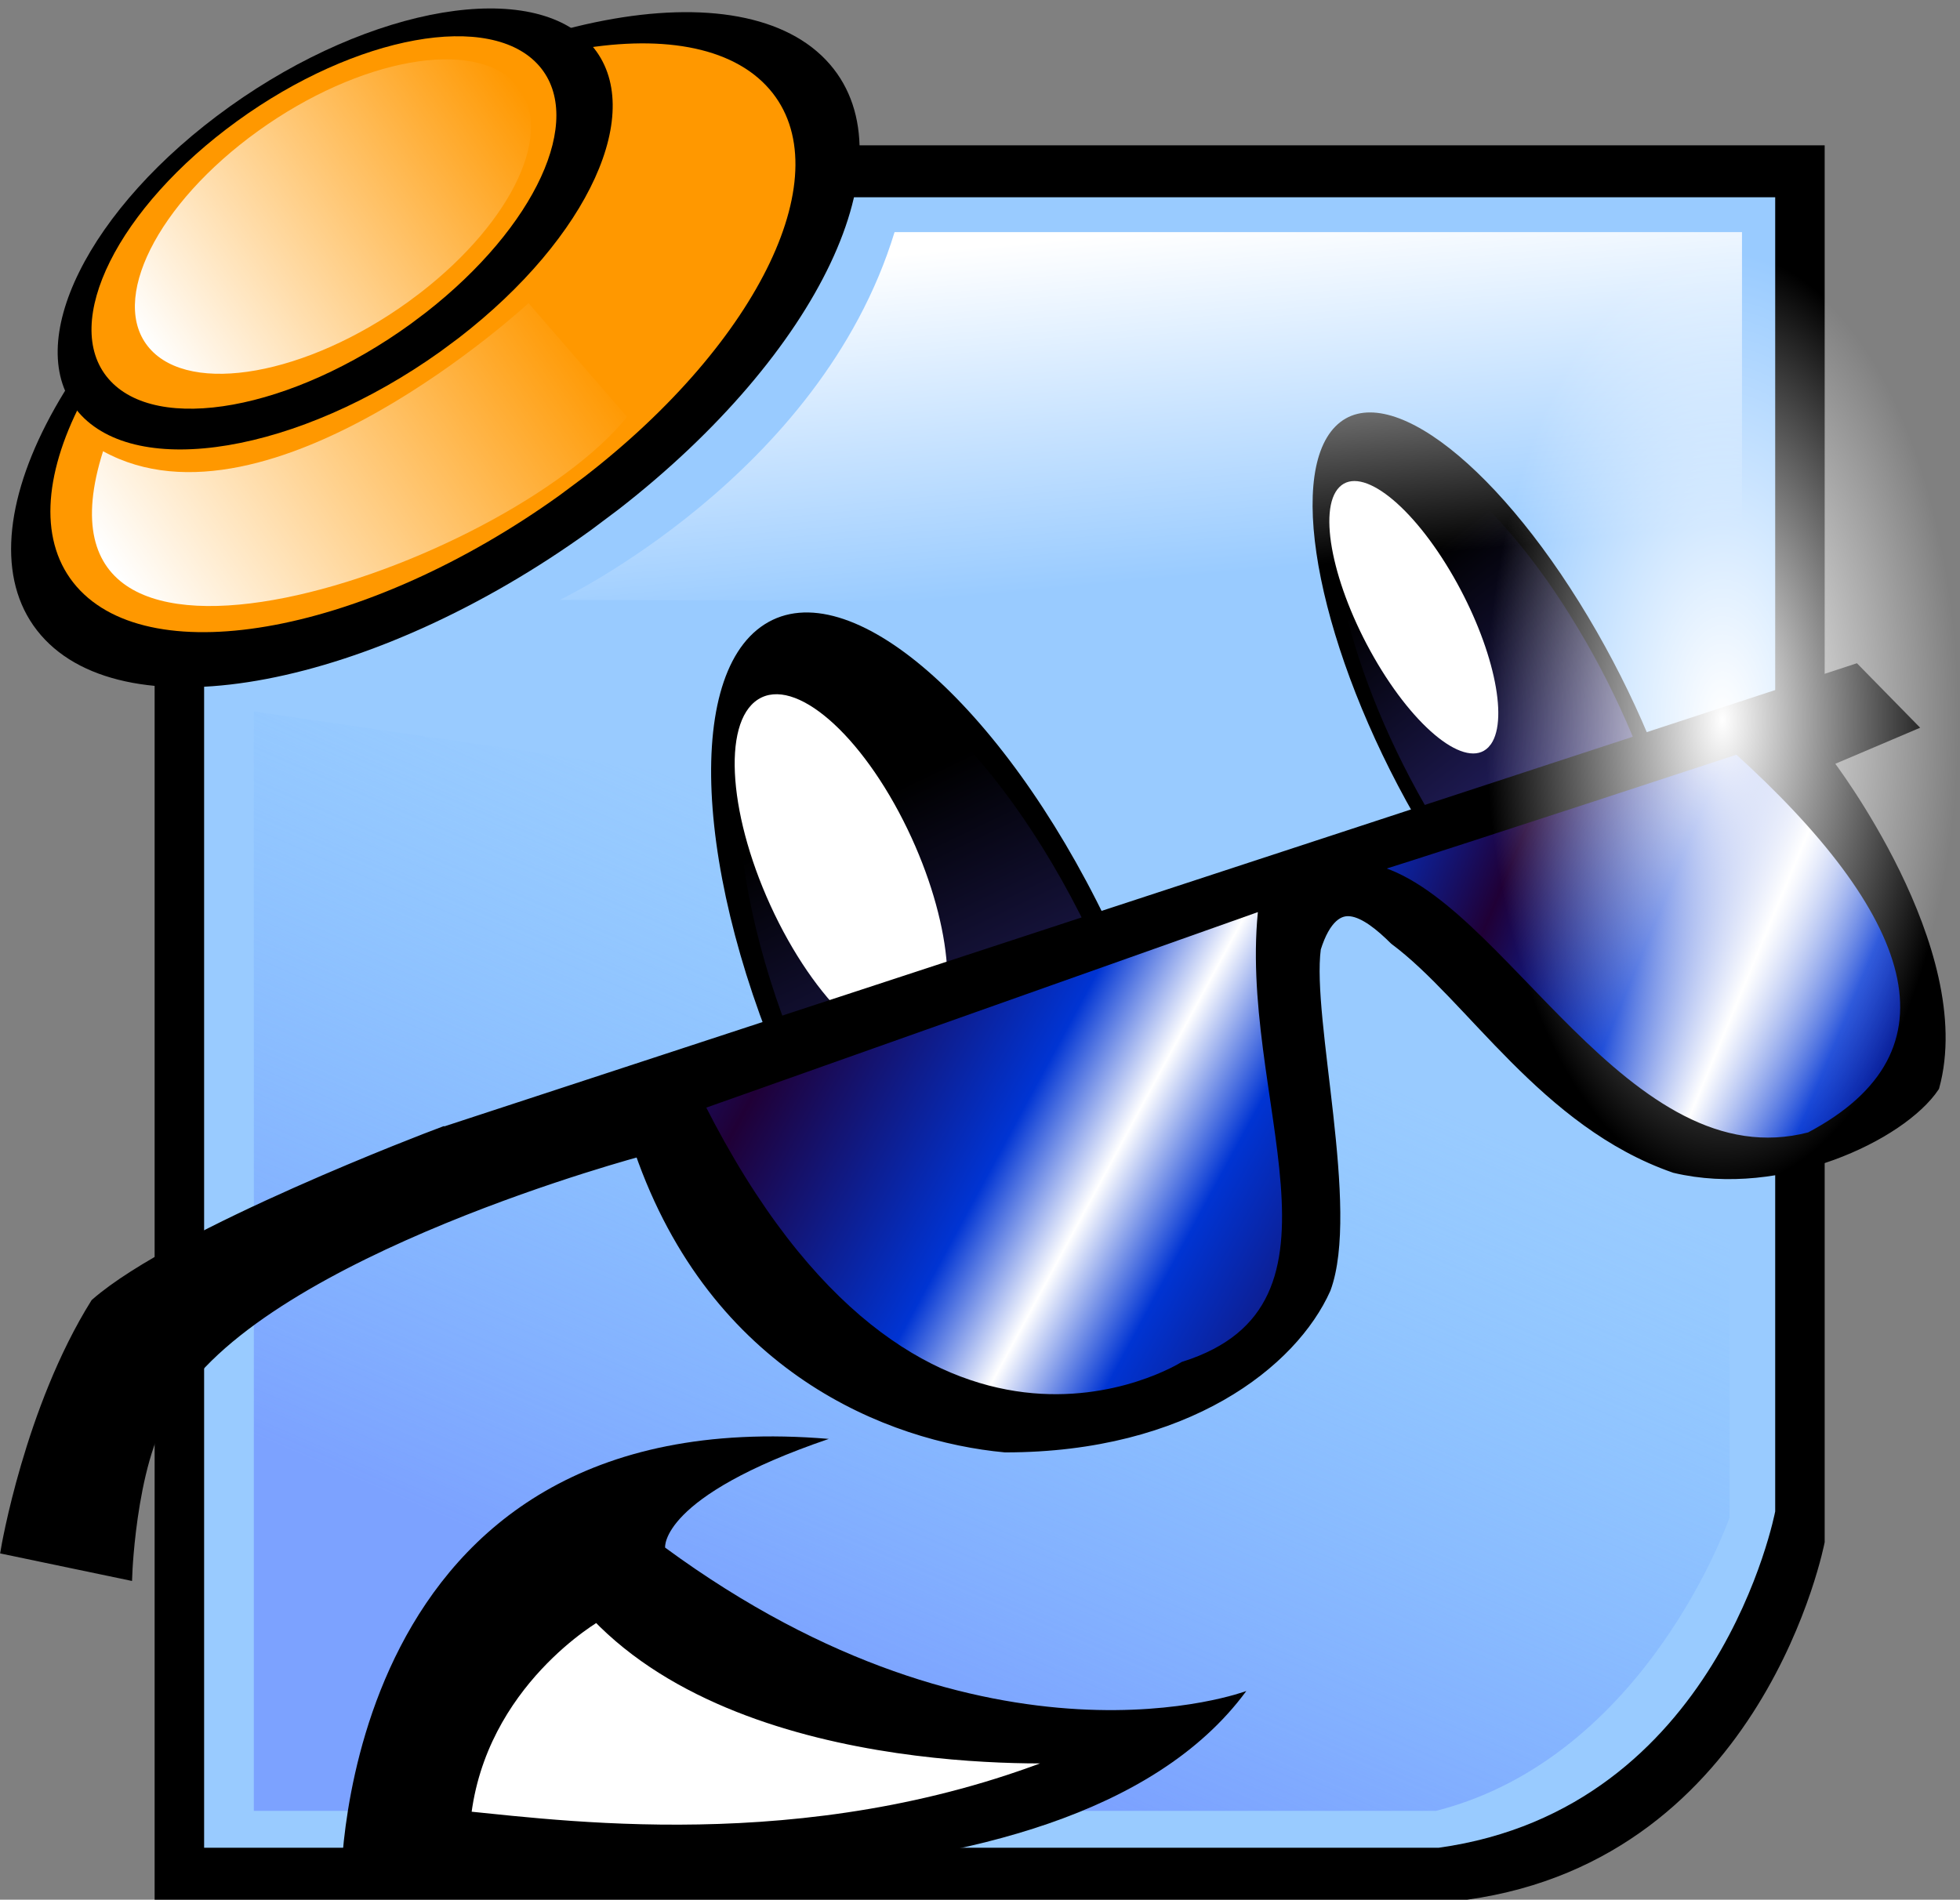
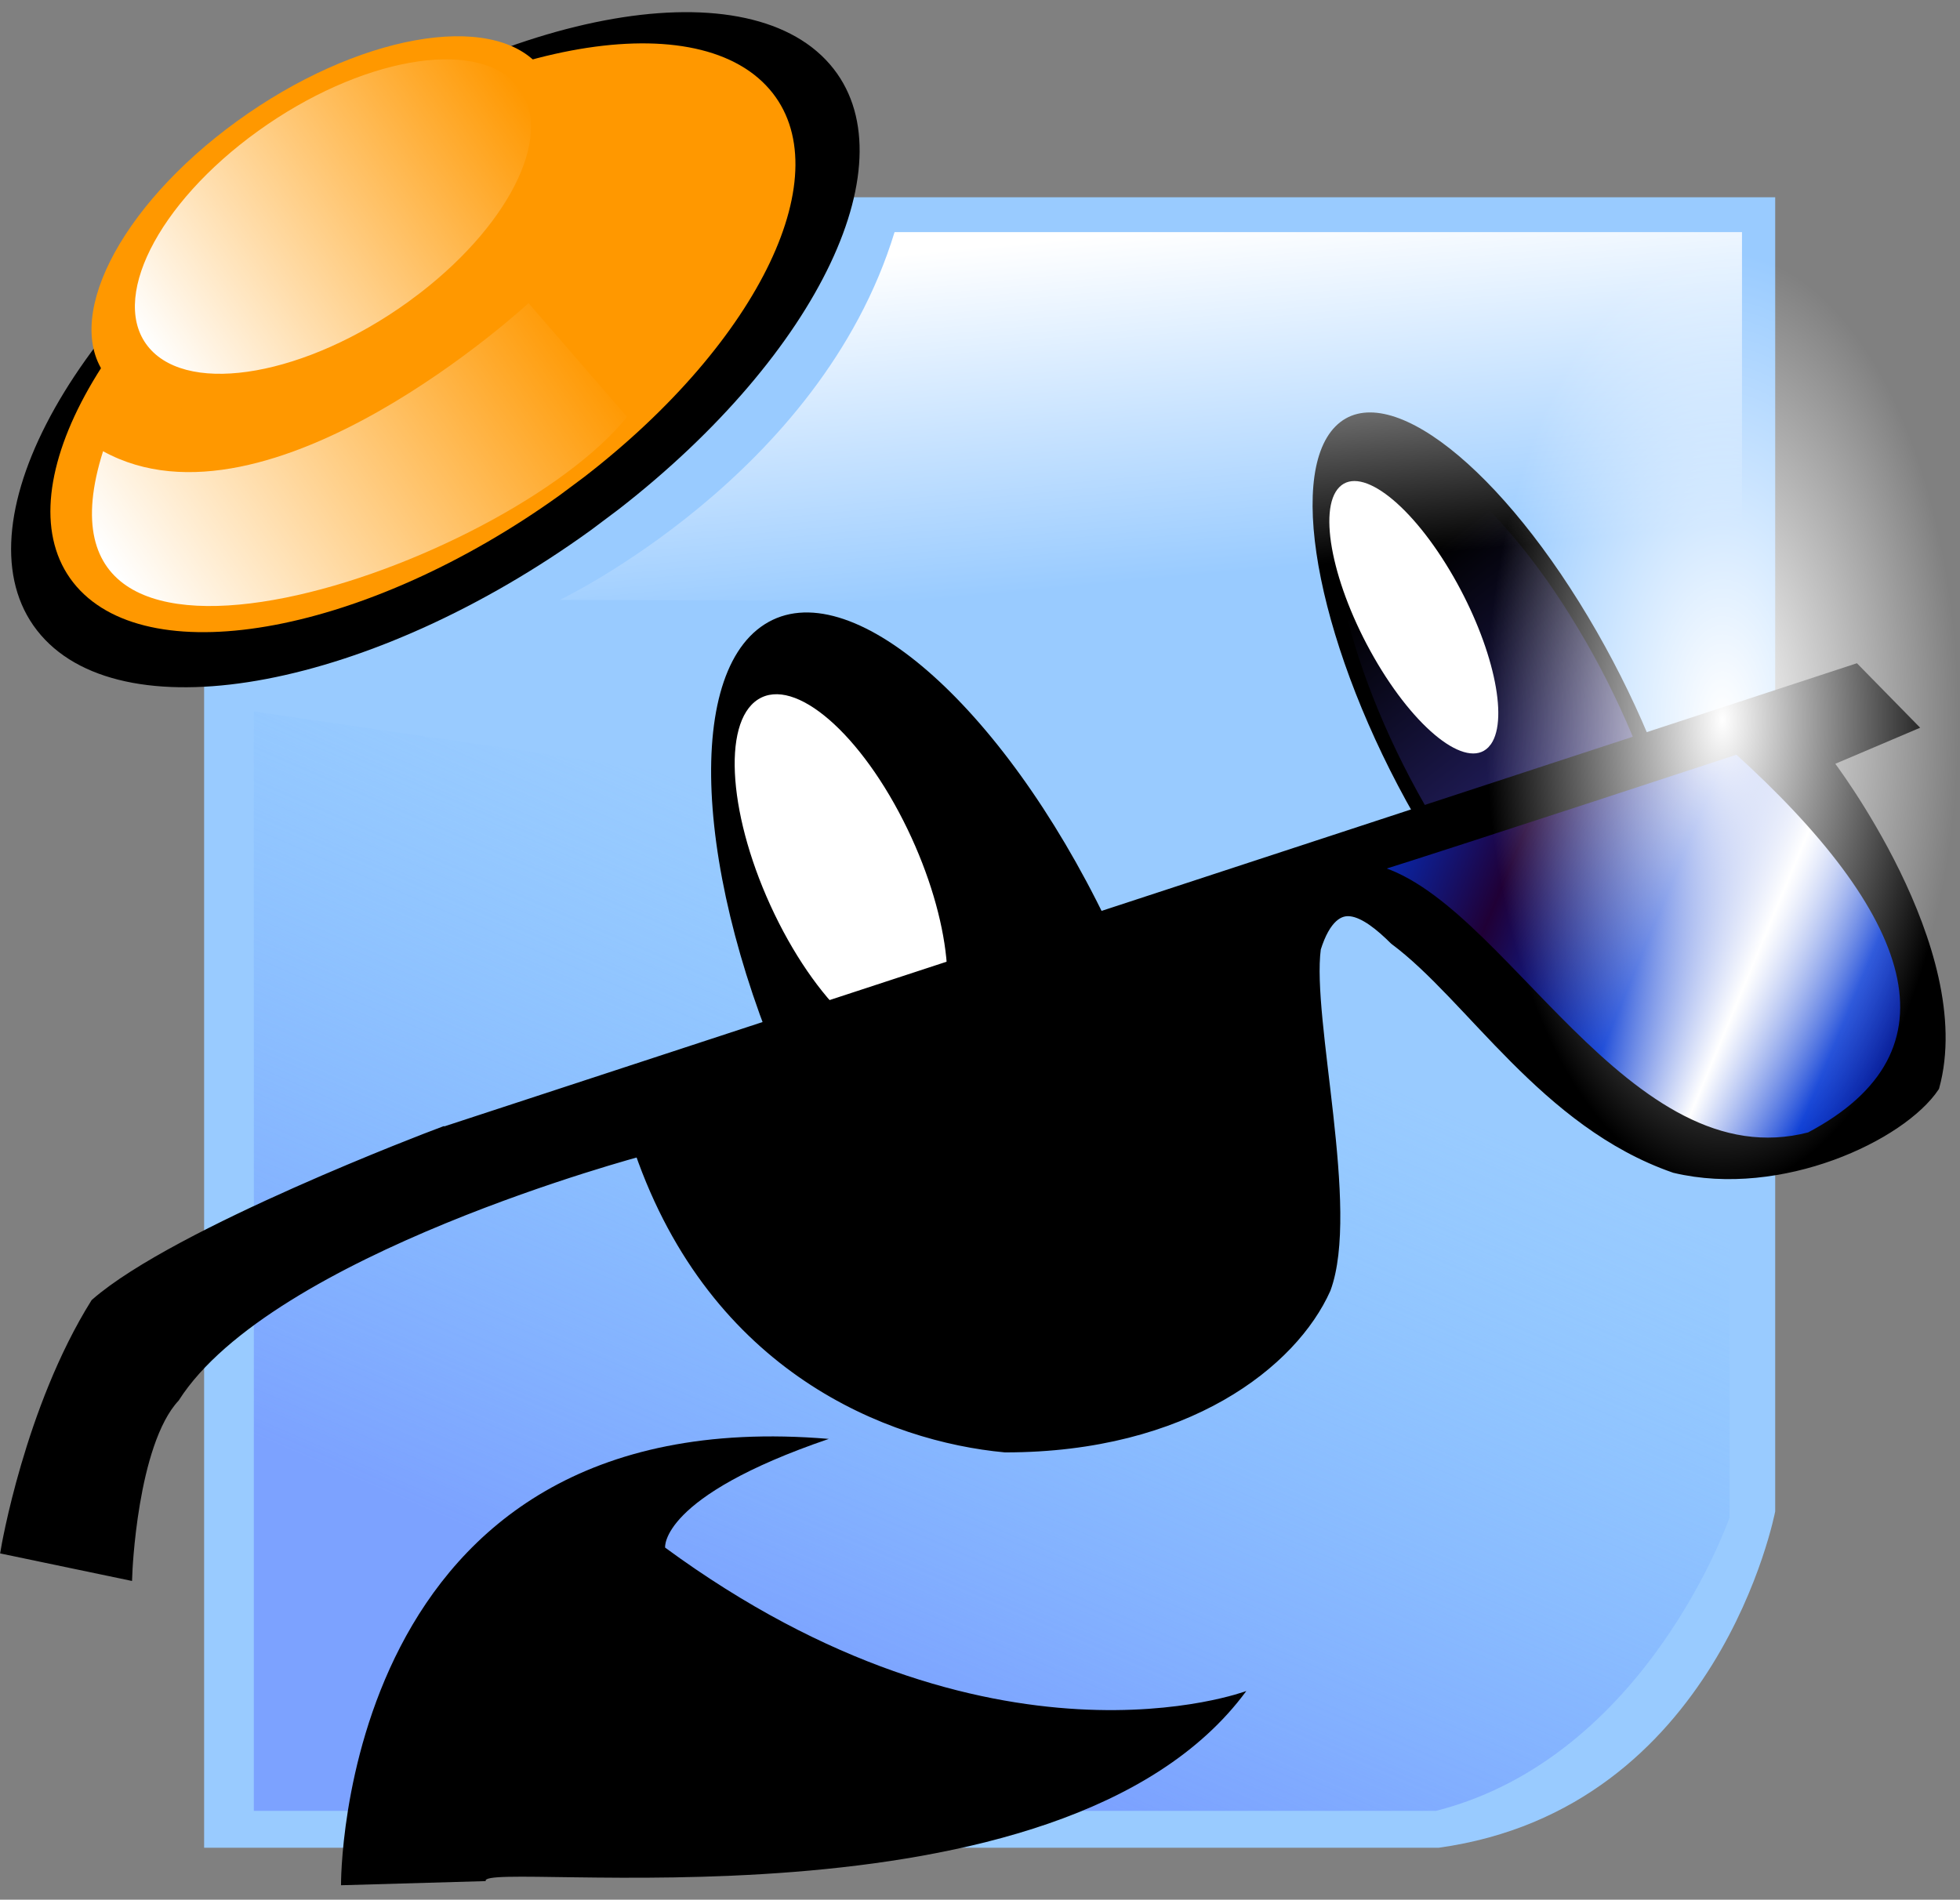
<svg xmlns="http://www.w3.org/2000/svg" xmlns:ns1="http://www.inkscape.org/namespaces/inkscape" xmlns:ns2="http://sodipodi.sourceforge.net/DTD/sodipodi-0.dtd" xmlns:xlink="http://www.w3.org/1999/xlink" width="133.06" height="128.995" id="svg4464" version="1.1" ns1:version="0.48.4 r9939" ns2:docname="Smiley08.svg">
  <rect width="100%" height="100%" fill="#808080" stroke="none" />
  <defs id="defs4466">
    <linearGradient id="linearGradient3860">
      <stop style="stop-color:#7ca2ff;stop-opacity:1;" offset="0" id="stop3862" />
      <stop style="stop-color:#7cbdff;stop-opacity:0;" offset="1" id="stop3864" />
    </linearGradient>
    <linearGradient id="linearGradient3860-2">
      <stop style="stop-color:#7ca2ff;stop-opacity:1;" offset="0" id="stop3862-0" />
      <stop style="stop-color:#7cbdff;stop-opacity:0;" offset="1" id="stop3864-7" />
    </linearGradient>
    <radialGradient ns1:collect="always" xlink:href="#linearGradient4375" id="radialGradient4381" cx="468.842" cy="375.447" fx="468.842" fy="375.447" r="50.093" gradientTransform="matrix(2.225,0.003,-0.002,1.184,-574.058,-80.03)" gradientUnits="userSpaceOnUse" />
    <linearGradient id="linearGradient4375">
      <stop id="stop4377" offset="0" style="stop-color:#ff0000;stop-opacity:1;" />
      <stop id="stop4379" offset="1" style="stop-color:#7cbdff;stop-opacity:0;" />
    </linearGradient>
    <linearGradient ns1:collect="always" xlink:href="#linearGradient3804" id="linearGradient4139" gradientUnits="userSpaceOnUse" gradientTransform="matrix(0.278,0,0,0.278,399.756,199.706)" x1="398" y1="291.717" x2="406.081" y2="376.57" />
    <linearGradient ns1:collect="always" id="linearGradient3804">
      <stop style="stop-color:#ffffff;stop-opacity:1;" offset="0" id="stop3806" />
      <stop style="stop-color:#ffffff;stop-opacity:0;" offset="1" id="stop3808" />
    </linearGradient>
    <linearGradient ns1:collect="always" xlink:href="#linearGradient3804" id="linearGradient4141" gradientUnits="userSpaceOnUse" gradientTransform="matrix(0.168,-0.114,0.114,0.168,302.044,176.916)" x1="220.572" y1="917.04" x2="393.988" y2="917.04" />
    <linearGradient ns1:collect="always" xlink:href="#linearGradient3804" id="linearGradient4143" gradientUnits="userSpaceOnUse" x1="187.383" y1="892.253" x2="506.591" y2="892.253" />
    <linearGradient ns1:collect="always" xlink:href="#linearGradient3860-27" id="linearGradient4331" gradientUnits="userSpaceOnUse" gradientTransform="matrix(0.278,0,0,0.278,5.827,353.992)" x1="341.432" y1="652.342" x2="416.183" y2="479.606" />
    <linearGradient id="linearGradient3860-27">
      <stop style="stop-color:#7ca2ff;stop-opacity:1;" offset="0" id="stop3862-5" />
      <stop style="stop-color:#7cbdff;stop-opacity:0;" offset="1" id="stop3864-1" />
    </linearGradient>
    <linearGradient ns1:collect="always" xlink:href="#linearGradient3765" id="linearGradient4333" gradientUnits="userSpaceOnUse" x1="451.996" y1="562.287" x2="448.575" y2="415.055" />
    <linearGradient ns1:collect="always" id="linearGradient3765">
      <stop style="stop-color:#373098;stop-opacity:1;" offset="0" id="stop3767" />
      <stop style="stop-color:#373098;stop-opacity:0;" offset="1" id="stop3769" />
    </linearGradient>
    <linearGradient ns1:collect="always" xlink:href="#linearGradient3765" id="linearGradient4335" gradientUnits="userSpaceOnUse" x1="451.996" y1="562.287" x2="448.575" y2="415.055" />
    <linearGradient ns1:collect="always" xlink:href="#linearGradient3804-0" id="linearGradient4337" gradientUnits="userSpaceOnUse" gradientTransform="matrix(0.278,0,0,0.278,5.827,353.992)" x1="398" y1="291.717" x2="406.081" y2="376.57" />
    <linearGradient ns1:collect="always" id="linearGradient3804-0">
      <stop style="stop-color:#ffffff;stop-opacity:1;" offset="0" id="stop3806-0" />
      <stop style="stop-color:#ffffff;stop-opacity:0;" offset="1" id="stop3808-3" />
    </linearGradient>
    <linearGradient ns1:collect="always" xlink:href="#linearGradient3804-0" id="linearGradient4339" gradientUnits="userSpaceOnUse" gradientTransform="matrix(0.168,-0.114,0.114,0.168,-91.885,331.202)" x1="220.572" y1="917.04" x2="393.988" y2="917.04" />
    <linearGradient ns1:collect="always" xlink:href="#linearGradient3804-0" id="linearGradient4341" gradientUnits="userSpaceOnUse" x1="187.383" y1="892.253" x2="506.591" y2="892.253" />
    <linearGradient ns1:collect="always" xlink:href="#linearGradient5863" id="linearGradient5876" gradientUnits="userSpaceOnUse" spreadMethod="reflect" x1="69.857" y1="618.132" x2="95.468" y2="628.489" />
    <linearGradient id="linearGradient5863">
      <stop id="stop5865" offset="0" style="stop-color:#200036;stop-opacity:1;" />
      <stop style="stop-color:#0034d3;stop-opacity:1;" offset="0.703" id="stop5867" />
      <stop id="stop5869" offset="1" style="stop-color:#ffffff;stop-opacity:1;" />
    </linearGradient>
    <linearGradient ns1:collect="always" xlink:href="#linearGradient4393" id="linearGradient5878" gradientUnits="userSpaceOnUse" spreadMethod="reflect" x1="127" y1="596.22" x2="146.513" y2="602.292" />
    <linearGradient id="linearGradient4393">
      <stop style="stop-color:#200036;stop-opacity:1;" offset="0" id="stop4395" />
      <stop id="stop4403" offset="0.594" style="stop-color:#0034d3;stop-opacity:1;" />
      <stop style="stop-color:#ffffff;stop-opacity:1;" offset="1" id="stop4397" />
    </linearGradient>
    <radialGradient ns1:collect="always" xlink:href="#linearGradient3804-0" id="radialGradient5893" cx="153.393" cy="465.755" fx="153.393" fy="465.755" r="10.893" gradientTransform="matrix(1,0,0,1.164,0,-76.355)" gradientUnits="userSpaceOnUse" />
    <radialGradient r="10.893" fy="465.755" fx="153.393" cy="465.755" cx="153.393" gradientTransform="matrix(1,0,0,1.164,0,-76.355)" gradientUnits="userSpaceOnUse" id="radialGradient5079" xlink:href="#linearGradient3804-0" ns1:collect="always" />
  </defs>
  <ns2:namedview id="base" pagecolor="#ffffff" bordercolor="#666666" borderopacity="1.0" ns1:pageopacity="0.0" ns1:pageshadow="2" ns1:zoom="0.35" ns1:cx="-154.22082" ns1:cy="69.419519" ns1:document-units="px" ns1:current-layer="layer1" showgrid="false" ns1:window-width="503" ns1:window-height="415" ns1:window-x="902" ns1:window-y="470" ns1:window-maximized="0" fit-margin-top="0" fit-margin-left="0" fit-margin-right="0" fit-margin-bottom="0" />
  <g ns1:label="Calque 1" ns1:groupmode="layer" id="layer1" transform="translate(-529.221,-587.072)">
    <g transform="translate(488.709,167.797)" id="g6154" ns1:export-xdpi="21.988073" ns1:export-ydpi="21.988073">
-       <path ns1:export-ydpi="6.2025509" ns1:export-xdpi="6.2025509" ns1:export-filename="/home/schade/Images/Mascotte/Cipy/Favicon32.png" ns2:nodetypes="ccccccc" ns1:connector-curvature="0" id="path4175" d="m 63.918,429.141 100.467,0 0,94.854 c 0,0 -4.069,21.468 -24.275,24.275 l -89.101,0 0,-109.307 z" style="fill:#000000;stroke:none" />
      <path ns1:export-ydpi="6.2025509" ns1:export-xdpi="6.2025509" ns1:export-filename="/home/schade/Images/Mascotte/Cipy/Favicon32.png" style="fill:#99cbff;stroke:none" d="m 57.009,432.671 104.017,0 0,89.233 c 0,0 -3.828,20.196 -22.836,22.836 l -83.821,0 0,-112.069 z" id="path4177" ns1:connector-curvature="0" ns2:nodetypes="ccccccc" />
      <path ns1:export-ydpi="6.2025509" ns1:export-xdpi="6.2025509" ns1:export-filename="/home/schade/Images/Mascotte/Cipy/Favicon32.png" ns2:nodetypes="cccccc" ns1:connector-curvature="0" id="path4179" d="m 57.744,467.588 0,74.648 80.261,0 c 14.312,-3.648 19.925,-19.925 19.925,-19.925 l 0,-40.131 z" style="fill:url(#linearGradient4331);fill-opacity:1;stroke:none" />
      <g ns1:export-ydpi="6.2025509" ns1:export-xdpi="6.2025509" ns1:export-filename="/home/schade/Images/Mascotte/Cipy/Favicon32.png" transform="matrix(0.252,-0.114,0.114,0.252,-62.317,418.523)" id="g4181">
        <path ns2:type="arc" style="fill:#000000;stroke:none" id="path4183" ns2:cx="448.00266" ns2:cy="480.11078" ns2:rx="43.941635" ns2:ry="107.58125" d="m 450.612,587.502 c -24.225,3.528 -45.032,-41.693 -46.473,-101.004 -1.441,-59.311 17.029,-110.251 41.255,-113.779 24.225,-3.528 45.032,41.693 46.473,101.004 1.368,56.303 -15.257,105.633 -38.095,113.038" ns2:start="1.5113837" ns2:end="7.7223165" ns2:open="true" />
-         <path ns2:open="true" ns2:end="7.7223165" ns2:start="1.5113837" d="m 450.612,587.502 c -24.225,3.528 -45.032,-41.693 -46.473,-101.004 -1.441,-59.311 17.029,-110.251 41.255,-113.779 24.225,-3.528 45.032,41.693 46.473,101.004 1.368,56.303 -15.257,105.633 -38.095,113.038" ns2:ry="107.58125" ns2:rx="43.941635" ns2:cy="480.11078" ns2:cx="448.00266" id="path4185" style="fill:url(#linearGradient4333);fill-opacity:1;stroke:none" ns2:type="arc" transform="matrix(0.885,0,0,0.885,51.493,55.184)" />
        <path ns2:open="true" ns2:end="7.7223165" ns2:start="1.5113837" d="m 450.612,587.502 c -24.225,3.528 -45.032,-41.693 -46.473,-101.004 -1.441,-59.311 17.029,-110.251 41.255,-113.779 24.225,-3.528 45.032,41.693 46.473,101.004 1.368,56.303 -15.257,105.633 -38.095,113.038" ns2:ry="107.58125" ns2:rx="43.941635" ns2:cy="480.11078" ns2:cx="448.00266" id="path4187" style="fill:#ffffff;stroke:none" ns2:type="arc" transform="matrix(0.437,0,0,0.437,241.71,225.97)" />
      </g>
      <g ns1:export-ydpi="6.2025509" ns1:export-xdpi="6.2025509" ns1:export-filename="/home/schade/Images/Mascotte/Cipy/Favicon32.png" id="g4189" transform="matrix(0.156,-0.115,0.104,0.191,22.924,428.265)">
        <path ns2:open="true" ns2:end="7.7223165" ns2:start="1.5113837" d="m 450.612,587.502 c -24.225,3.528 -45.032,-41.693 -46.473,-101.004 -1.441,-59.311 17.029,-110.251 41.255,-113.779 24.225,-3.528 45.032,41.693 46.473,101.004 1.368,56.303 -15.257,105.633 -38.095,113.038" ns2:ry="107.58125" ns2:rx="43.941635" ns2:cy="480.11078" ns2:cx="448.00266" id="path4191" style="fill:#000000;stroke:none" ns2:type="arc" />
        <path transform="matrix(0.885,0,0,0.885,51.493,55.184)" ns2:type="arc" style="fill:url(#linearGradient4335);fill-opacity:1;stroke:none" id="path4193" ns2:cx="448.00266" ns2:cy="480.11078" ns2:rx="43.941635" ns2:ry="107.58125" d="m 450.612,587.502 c -24.225,3.528 -45.032,-41.693 -46.473,-101.004 -1.441,-59.311 17.029,-110.251 41.255,-113.779 24.225,-3.528 45.032,41.693 46.473,101.004 1.368,56.303 -15.257,105.633 -38.095,113.038" ns2:start="1.5113837" ns2:end="7.7223165" ns2:open="true" />
        <path transform="matrix(0.437,0,0,0.437,241.71,225.97)" ns2:type="arc" style="fill:#ffffff;stroke:none" id="path4195" ns2:cx="448.00266" ns2:cy="480.11078" ns2:rx="43.941635" ns2:ry="107.58125" d="m 450.612,587.502 c -24.225,3.528 -45.032,-41.693 -46.473,-101.004 -1.441,-59.311 17.029,-110.251 41.255,-113.779 24.225,-3.528 45.032,41.693 46.473,101.004 1.368,56.303 -15.257,105.633 -38.095,113.038" ns2:start="1.5113837" ns2:end="7.7223165" ns2:open="true" />
      </g>
      <path ns1:export-ydpi="6.2025509" ns1:export-xdpi="6.2025509" ns1:export-filename="/home/schade/Images/Mascotte/Cipy/Favicon32.png" transform="matrix(0.172,-0.117,0.116,0.173,-93.114,329.259)" ns2:open="true" ns2:end="7.7223165" ns2:start="1.5113837" d="m 356.434,969.393 c -87.713,2.534 -163.048,-29.948 -168.265,-72.552 -5.217,-42.603 61.658,-79.195 149.371,-81.729 87.713,-2.534 163.048,29.948 168.265,72.552 4.953,40.443 -55.241,75.877 -137.931,81.196" ns2:ry="77.276672" ns2:rx="159.09903" ns2:cy="892.25299" ns2:cx="346.9874" id="path4197" style="fill:#000000;stroke:none" ns2:type="arc" />
      <path ns1:export-ydpi="6.2025509" ns1:export-xdpi="6.2025509" ns1:export-filename="/home/schade/Images/Mascotte/Cipy/Favicon32.png" ns2:type="arc" style="fill:#ff9800;stroke:none" id="path4199" ns2:cx="346.9874" ns2:cy="892.25299" ns2:rx="159.09903" ns2:ry="77.276672" d="m 356.434,969.393 c -87.713,2.534 -163.048,-29.948 -168.265,-72.552 -5.217,-42.603 61.658,-79.195 149.371,-81.729 87.713,-2.534 163.048,29.948 168.265,72.552 4.953,40.443 -55.241,75.877 -137.931,81.196" ns2:start="1.5113837" ns2:end="7.7223165" ns2:open="true" transform="matrix(0.151,-0.102,0.102,0.151,-74.181,342.873)" />
-       <path ns1:export-ydpi="6.2025509" ns1:export-xdpi="6.2025509" ns1:export-filename="/home/schade/Images/Mascotte/Cipy/Favicon32.png" ns2:type="arc" style="fill:#000000;stroke:none" id="path4201" ns2:cx="346.9874" ns2:cy="892.25299" ns2:rx="159.09903" ns2:ry="77.276672" d="m 356.434,969.393 c -87.713,2.534 -163.048,-29.948 -168.265,-72.552 -5.217,-42.603 61.658,-79.195 149.371,-81.729 87.713,-2.534 163.048,29.948 168.265,72.552 4.953,40.443 -55.241,75.877 -137.931,81.196" ns2:start="1.5113837" ns2:end="7.7223165" ns2:open="true" transform="matrix(0.112,-0.075,0.079,0.117,-46.083,356.452)" />
      <path ns1:export-ydpi="6.2025509" ns1:export-xdpi="6.2025509" ns1:export-filename="/home/schade/Images/Mascotte/Cipy/Favicon32.png" transform="matrix(0.094,-0.064,0.065,0.097,-28.109,370.041)" ns2:open="true" ns2:end="7.7223165" ns2:start="1.5113837" d="m 356.434,969.393 c -87.713,2.534 -163.048,-29.948 -168.265,-72.552 -5.217,-42.603 61.658,-79.195 149.371,-81.729 87.713,-2.534 163.048,29.948 168.265,72.552 4.953,40.443 -55.241,75.877 -137.931,81.196" ns2:ry="77.276672" ns2:rx="159.09903" ns2:cy="892.25299" ns2:cx="346.9874" id="path4203" style="fill:#ff9800;stroke:none" ns2:type="arc" />
      <path ns1:export-ydpi="6.2025509" ns1:export-xdpi="6.2025509" ns1:export-filename="/home/schade/Images/Mascotte/Cipy/Favicon32.png" ns2:nodetypes="ccccc" ns1:connector-curvature="0" id="path4205" d="m 78.511,460.011 c 0,0 17.68,-8.419 22.731,-24.976 l 57.53,0 0,25.257 z" style="fill:url(#linearGradient4337);fill-opacity:1;stroke:none" />
      <path ns1:export-ydpi="6.2025509" ns1:export-xdpi="6.2025509" ns1:export-filename="/home/schade/Images/Mascotte/Cipy/Favicon32.png" ns2:nodetypes="cccc" ns1:connector-curvature="0" id="path4207" d="m 47.509,449.914 c 11.298,6.227 28.884,-10.055 28.884,-10.055 l 6.69,7.725 c -8.254,10.203 -41.746,21.757 -35.574,2.33 z" style="fill:url(#linearGradient4339);fill-opacity:1;stroke:none" />
      <path ns1:export-ydpi="6.2025509" ns1:export-xdpi="6.2025509" ns1:export-filename="/home/schade/Images/Mascotte/Cipy/Favicon32.png" ns2:type="arc" style="fill:url(#linearGradient4341);fill-opacity:1;stroke:none" id="path4209" ns2:cx="346.9874" ns2:cy="892.25299" ns2:rx="159.09903" ns2:ry="77.276672" d="m 356.434,969.393 c -87.713,2.534 -163.048,-29.948 -168.265,-72.552 -5.217,-42.603 61.658,-79.195 149.371,-81.729 87.713,-2.534 163.048,29.948 168.265,72.552 4.953,40.443 -55.241,75.877 -137.931,81.196" ns2:start="1.5113837" ns2:end="7.7223165" ns2:open="true" transform="matrix(0.08,-0.054,0.056,0.082,-14.609,379.553)" />
      <path ns1:export-ydpi="6.2025509" ns1:export-xdpi="6.2025509" ns1:export-filename="/home/schade/Images/Mascotte/Cipy/Favicon32.png" ns2:nodetypes="cccccc" ns1:connector-curvature="0" id="path4383" d="m 63.663,547.288 c 0,0 -0.281,-33.115 33.115,-30.308 -11.506,3.929 -11.113,7.381 -11.113,7.381 22.17,16.277 39.457,9.737 39.457,9.737 -12.538,17.07 -52.208,11.389 -51.637,12.909 z" style="fill:#000000;stroke:none" />
-       <path ns2:nodetypes="cccc" ns1:connector-curvature="0" id="path4385" d="m 71.973,542.74 c 7.576,0.758 24.749,3.03 41.921,-4.293 0,0 -22.223,1.515 -32.83,-9.596 0,0 -8.081,4.546 -9.091,13.89 z" style="fill:#ffffff;stroke:#000000;stroke-width:1px;stroke-linecap:butt;stroke-linejoin:miter;stroke-opacity:1" />
      <g transform="matrix(0.899,0,0,0.671,27.53,81.264)" id="g5871">
        <path style="fill:#000000;stroke:#000000;stroke-width:1px;stroke-linecap:butt;stroke-linejoin:miter;stroke-opacity:1" d="m 47.477,618.502 107.022,-47.023 4.207,5.749 -6.348,3.617 c 0,0 10.885,19 8.028,32.929 -2.5,5 -11.552,10.682 -19.409,8.182 -9.753,-4.537 -15.297,-17.258 -21.101,-23.04 -2.143,-2.857 -4.762,-5.245 -6.191,0.826 -0.714,7.143 2.976,26.379 0.74,34.478 -2.5,7.5 -10.497,15.999 -24.068,15.999 -8.571,-1.071 -21.786,-7.857 -27.5,-30 0,0 -28.214,10 -35.357,25 -3.214,4.643 -3.571,17.857 -3.571,17.857 L 15,660.576 c 0,0 1.786,-14.286 6.786,-25 6.122,-7.18 25.691,-17.075 25.691,-17.075 z" id="path4387" ns1:connector-curvature="0" ns2:nodetypes="cccccccccccccccc" />
-         <path style="fill:url(#linearGradient5876);fill-opacity:1;stroke:#000000;stroke-width:1px;stroke-linecap:butt;stroke-linejoin:miter;stroke-opacity:1" d="m 67.143,615.576 42.857,-20.357 c -1.786,19.286 8.214,40.714 -6.071,46.786 0,0 -20.357,17.143 -36.786,-26.429 z" id="path4389" ns1:connector-curvature="0" ns2:nodetypes="cccc" />
        <path style="fill:url(#linearGradient5878);fill-opacity:1;stroke:#000000;stroke-width:1px;stroke-linecap:butt;stroke-linejoin:miter;stroke-opacity:1" d="m 117.857,591.648 c 9.643,2.857 19.066,32.143 33.351,27.143 12.143,-8.571 8.077,-22.857 -5.494,-39.286 0,0 -21.071,9.286 -27.857,12.143 z" id="path4391" ns1:connector-curvature="0" ns2:nodetypes="cccc" />
      </g>
      <path transform="matrix(1.475,0,0,2.507,-68.815,-699.569)" ns2:open="true" ns2:end="7.7223165" ns2:start="1.5113837" d="m 154.04,478.411 c -6.005,0.416 -11.163,-4.914 -11.52,-11.903 -0.357,-6.99 4.222,-12.993 10.227,-13.409 6.005,-0.416 11.163,4.914 11.52,11.903 0.339,6.635 -3.782,12.449 -9.444,13.322" ns2:ry="12.678572" ns2:rx="10.892858" ns2:cy="465.75504" ns2:cx="153.39285" id="path5880" style="fill:url(#radialGradient5079);fill-opacity:1;stroke:none" ns2:type="arc" />
    </g>
  </g>
</svg>